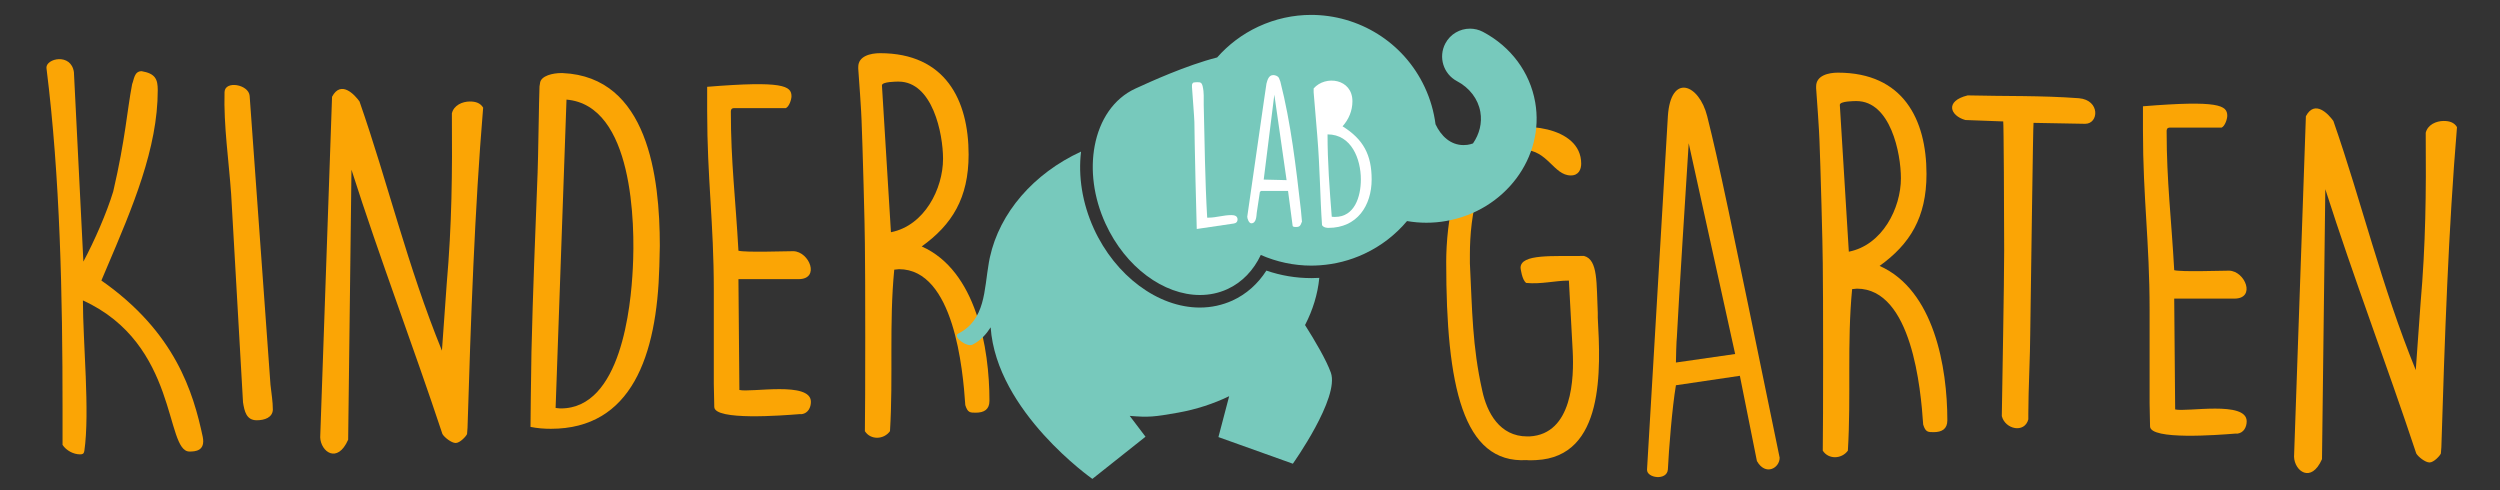
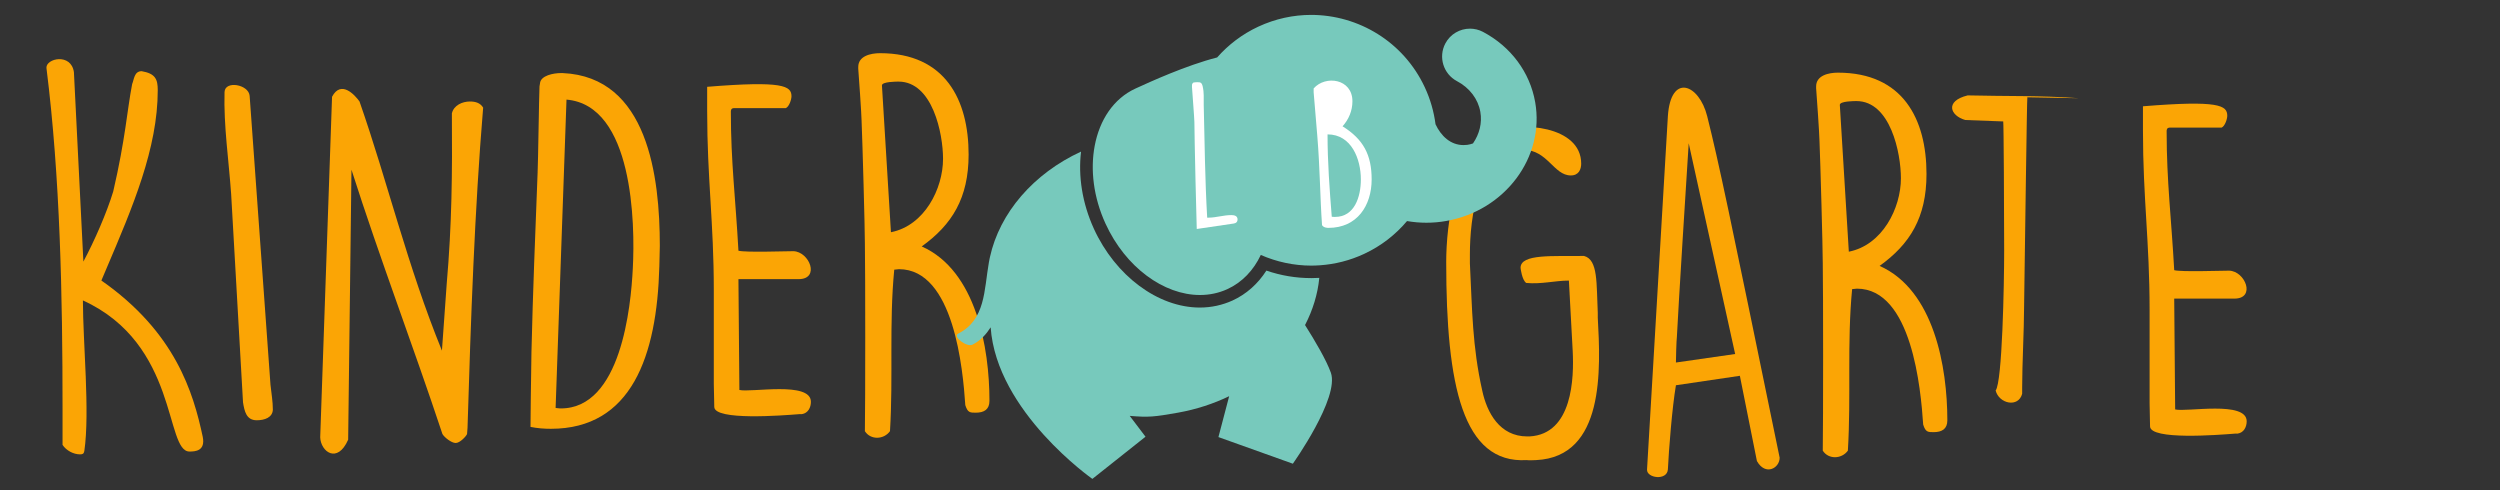
<svg xmlns="http://www.w3.org/2000/svg" version="1.1" id="Livello_1" x="0px" y="0px" width="478.73px" height="93.864px" viewBox="0 0 478.73 93.864" enable-background="new 0 0 478.73 93.864" xml:space="preserve">
  <rect x="0" y="0" width="478.73" height="93.864" fill="#333333" stroke="none" />
  <g>
    <g>
      <path fill="#FBA505" d="M11.977,78.301c0-21.679-0.454-44.352-3.084-65.307c-0.091-1.813,4.716-2.902,5.261,0.817l1.814,36.282    c2.086-3.9,4.444-9.253,5.714-13.425c2.358-10.158,2.63-15.418,3.628-20.588c0.363-0.817,0.363-2.45,1.814-2.45    c2.63,0.452,3.084,1.54,3.084,3.628c0,11.157-4.807,22.404-9.796,34.103l-0.998,2.358c14.149,9.89,17.596,21.407,19.41,29.934    c0.544,2.719-1.451,2.813-2.54,2.813c-4.717,0-2.086-20.591-20.408-28.938c0,7.983,1.361,21.407,0.272,28.843    c-0.091,0.547-0.363,0.636-0.816,0.636c-1.27,0-2.63-0.728-3.356-1.815V78.301z" />
      <path fill="#FBA505" d="M47.804,18.347l3.991,55.329c0.182,1.723,0.454,3.174,0.454,4.809c-0.091,1.451-1.542,1.991-3.084,1.991    c-1.996,0-2.358-1.72-2.63-3.442l-2.268-39.82c-0.454-6.53-1.451-13.061-1.27-19.592C43.087,15.356,47.623,16.17,47.804,18.347z" />
      <path fill="#FBA505" d="M63.585,18.529c1.723-3.264,4.354-0.362,5.261,0.907c5.442,15.601,9.161,31.474,15.782,47.708    l0.907-12.696c0.998-11.43,1.088-21.314,0.998-32.745c0.363-1.542,1.996-2.267,3.447-2.267c1.088,0,1.996,0.273,2.54,1.178    c-1.632,19.592-2.358,40.457-2.993,61.313l-0.09,1.183c-0.182,0.452-1.361,1.72-2.177,1.72c-0.816,0-2.177-1.087-2.54-1.72    c-5.624-16.962-11.973-33.56-17.415-50.613l-0.635,51.701c-2.086,4.717-5.261,2.27-5.352-0.455L63.585,18.529z" />
      <path fill="#FBA505" d="M107.393,13.994h0.363c16.326,0.726,18.594,19.865,18.594,33.106c0,1.36-0.091,2.723-0.091,3.902    c-0.453,17.233-5.351,31.109-20.771,31.109c-1.27,0-2.54-0.092-3.9-0.36c0,0,0.091-10.161,0.182-14.334    c0.272-11.609,0.726-22.584,1.179-34.375c0.091-1.542,0.272-14.783,0.363-16.508l0.091-0.543    C103.492,14.446,106.032,13.994,107.393,13.994z M106.395,78.121c0.726,0.089,0.907,0.089,0.998,0.089    c11.519,0,13.424-19.408,13.787-26.848c0.454-8.524,0.091-31.2-12.698-32.289L106.395,78.121z" />
      <path fill="#FBA505" d="M136.687,73.496V55.535c0-12.969-1.27-21.312-1.27-34.284v-4.628c14.512-1.178,16.145-0.179,16.145,1.814    c0,0.636-0.453,1.998-1.088,2.269h-9.886c-0.635,0-0.635,0.455-0.635,0.726c0,9.614,0.907,16.689,1.452,26.576    c1.36,0.364,8.979,0.092,10.521,0.092c3.084,0.089,5.17,5.353,0.998,5.353h-11.519l0.181,21.22    c2.177,0.548,13.696-1.723,13.696,2.271c0,1.088-0.544,2.175-1.723,2.358h-0.454c-3.356,0.271-16.235,1.268-16.326-1.362    L136.687,73.496z" />
      <path fill="#FBA505" d="M165.619,46.647c0-2.814-0.454-19.319-0.635-23.583c0-0.907-0.544-8.889-0.635-9.885v-0.363    c0-2.086,2.358-2.632,4.172-2.632c12.517,0,16.961,8.979,16.961,19.41c0,8.345-3.175,13.424-8.979,17.597    c10.431,4.623,12.97,19.409,12.97,29.567c0,1.635-0.998,2.267-2.63,2.267c-1.088,0-1.542,0-1.995-1.451    c-0.454-6.8-2.177-26.028-12.698-26.028c-0.091,0-0.726,0.092-0.907,0.092c-0.998,10.246-0.181,20.588-0.816,30.926    c-1.179,1.635-3.719,1.727-4.807,0C165.71,77.122,165.71,52.089,165.619,46.647z M170.608,44.469    c6.44-1.27,9.977-8.343,9.977-14.06c0-4.806-1.996-14.783-8.526-14.783c-0.363,0-3.175,0-3.175,0.726L170.608,44.469z" />
    </g>
  </g>
  <g>
    <g>
      <path fill="#FBA505" d="M276.938,50.192c0-7.163,1.633-21.042,9.522-24.852c4.537-2.177,16.326-1.27,16.326,5.986    c0,1.089-0.452,2.27-1.993,2.27c-3.265,0-4.445-4.902-9.07-4.902h-0.362c-8.437,0.455-9.888,13.153-9.888,19.954v1.815    c0.454,9.07,0.454,15.785,2.358,24.309c0.906,4.262,3.354,8.799,8.617,8.799h0.452c8.256-0.455,8.526-11.249,8.256-16.418    l-0.726-13.424c-2.632,0-5.264,0.724-8.166,0.455c-0.815-0.547-1.089-2.811-1.089-2.902c0-2.722,6.26-2.178,12.157-2.27    c2.719,0.724,2.355,5.264,2.629,10.885v0.907c0.544,9.887,1.361,26.664-11.791,27.3c-0.634,0-1.181,0.092-1.814,0    C280.114,88.833,276.938,73.869,276.938,50.192z" />
      <path fill="#FBA505" d="M319.384,22.256c0.547-8.343,5.989-6.167,7.53,0c2.266,9.07,3.99,17.323,13.876,65.396    c0,1.995-2.719,3.538-4.354,0.636l-3.266-16.326l-12.243,1.812c-0.726,4.262-1.359,12.336-1.544,16.146    c-0.179,2.179-4.08,1.635-3.99,0L319.384,22.256z M321.108,64.523c-0.089,0.636-0.181,4.174-0.181,4.897l11.339-1.631    l-8.892-40.361C323.013,32.959,321.382,58.899,321.108,64.523z" />
      <path fill="#FBA505" d="M349.045,50.375c0-2.813-0.452-19.319-0.636-23.584c0-0.906-0.542-8.889-0.634-9.885v-0.363    c0-2.087,2.358-2.63,4.172-2.63c12.517,0,16.963,8.977,16.963,19.41c0,8.343-3.176,13.424-8.981,17.596    c10.433,4.625,12.972,19.408,12.972,29.566c0,1.635-0.999,2.267-2.631,2.267c-1.089,0-1.544,0-1.996-1.451    c-0.452-6.8-2.177-26.028-12.698-26.028c-0.089,0-0.726,0.092-0.907,0.092c-0.996,10.246-0.181,20.588-0.817,30.929    c-1.178,1.632-3.717,1.723-4.806,0C349.135,80.849,349.135,55.817,349.045,50.375z M354.035,48.197    c6.438-1.27,9.975-8.344,9.975-14.06c0-4.806-1.993-14.783-8.523-14.783c-0.363,0-3.176,0-3.176,0.726L354.035,48.197z" />
-       <path fill="#FBA505" d="M383.782,47.925c0-6.984-0.089-24.58-0.182-24.672l-7.256-0.271c-2.902-0.817-3.991-3.628,0.455-4.716    c7.072,0.181,13.966,0,21.313,0.544c4.083,0.364,3.81,4.897,1.181,4.897l-9.888-0.181c-0.093,0.089-0.455,28.844-0.634,40.544    c0,3.719-0.363,10.702-0.363,15.056v1.179c-0.726,2.723-4.445,1.907-5.079-0.632C383.42,73.23,383.782,54.454,383.782,47.925z" />
+       <path fill="#FBA505" d="M383.782,47.925c0-6.984-0.089-24.58-0.182-24.672l-7.256-0.271c-2.902-0.817-3.991-3.628,0.455-4.716    c7.072,0.181,13.966,0,21.313,0.544l-9.888-0.181c-0.093,0.089-0.455,28.844-0.634,40.544    c0,3.719-0.363,10.702-0.363,15.056v1.179c-0.726,2.723-4.445,1.907-5.079-0.632C383.42,73.23,383.782,54.454,383.782,47.925z" />
      <path fill="#FBA505" d="M411.629,77.223V59.262c0-12.969-1.27-21.312-1.27-34.284v-4.626c14.512-1.178,16.145-0.18,16.145,1.813    c0,0.637-0.454,1.998-1.088,2.269h-9.888c-0.634,0-0.634,0.455-0.634,0.726c0,9.616,0.907,16.689,1.451,26.576    c1.359,0.363,8.979,0.092,10.521,0.092c3.084,0.089,5.171,5.353,0.996,5.353h-11.518l0.182,21.22    c2.177,0.547,13.697-1.72,13.697,2.271c0,1.087-0.547,2.175-1.725,2.358h-0.453c-3.356,0.271-16.236,1.268-16.326-1.362    L411.629,77.223z" />
-       <path fill="#FBA505" d="M441.559,22.256c1.724-3.265,4.354-0.362,5.263,0.907c5.442,15.601,9.16,31.474,15.779,47.708l0.91-12.696    c0.996-11.428,1.088-21.314,0.996-32.745c0.363-1.541,1.995-2.267,3.446-2.267c1.089,0,1.996,0.273,2.54,1.178    c-1.633,19.592-2.358,40.457-2.992,61.313l-0.092,1.183c-0.182,0.455-1.359,1.72-2.177,1.72s-2.177-1.088-2.539-1.72    c-5.624-16.962-11.973-33.56-17.415-50.612l-0.634,51.7c-2.088,4.717-5.264,2.27-5.353-0.456L441.559,22.256z" />
    </g>
  </g>
  <path fill="#77C9BC" d="M254.846,71.355c-0.859-2.393-3.003-6.051-4.941-9.111c1.481-2.849,2.422-5.893,2.731-9.032  c-0.509,0.028-1.015,0.044-1.522,0.044c-2.949,0-5.836-0.483-8.611-1.441c-1.641,2.567-3.86,4.527-6.5,5.738  c-1.947,0.882-4.057,1.341-6.247,1.341c-8.001,0-16.159-6.067-20.286-15.089c-2.261-4.96-3.017-10.128-2.457-14.775  c-9.106,4.192-15.603,11.739-17.452,20.222c-0.028,0.116-0.052,0.236-0.077,0.356c-0.046,0.231-0.089,0.462-0.129,0.692  c-0.918,5.198-0.622,10.965-5.883,13.592c-1.101,0.553,1.662,2.652,2.741,2.115c1.587-0.794,2.674-2.046,3.49-3.326  c1.127,16.174,19.478,29.022,19.478,29.022l10.176-8.077l-3.025-3.99c3.657,0.31,4.705,0.187,9.239-0.613  c3.517-0.626,6.808-1.71,9.805-3.155l-2.057,7.828l14.251,5.1C247.571,88.797,256.565,76.158,254.846,71.355z" />
  <path fill="#77C9BC" d="M293.975,19.56c-1.009-5.732-4.655-10.632-10-13.46c-0.792-0.417-1.646-0.613-2.483-0.613  c-1.916,0-3.766,1.027-4.722,2.839c-1.372,2.604-0.378,5.833,2.226,7.213c2.409,1.269,4.042,3.41,4.477,5.879  c0.378,2.145-0.182,4.268-1.408,6.046c-0.316,0.12-0.675,0.218-1.094,0.276c-0.245,0.025-0.487,0.041-0.723,0.041  c-2.512,0-4.313-1.769-5.355-3.98c-0.309-2.392-0.98-4.779-2.054-7.081c-4.07-8.735-12.727-13.866-21.769-13.866  c-3.391,0-6.84,0.726-10.123,2.254c-3.102,1.447-5.741,3.478-7.872,5.892c-5.971,1.529-12.815,4.663-15.627,5.95  c-4.207,1.922-6.898,6.022-7.828,11.007c-0.847,4.534-0.242,9.796,2.068,14.85c3.846,8.41,11.2,13.684,18.087,13.684  c1.804,0,3.572-0.357,5.238-1.116c2.867-1.309,5.036-3.632,6.42-6.554c3.033,1.331,6.337,2.043,9.686,2.043  c0.542,0,1.084-0.029,1.63-0.063c2.86-0.196,5.731-0.904,8.48-2.188c3.271-1.521,6.024-3.695,8.204-6.28  c1.209,0.207,2.445,0.319,3.705,0.319s2.529-0.108,3.814-0.338C288.2,40.328,295.835,30.121,293.975,19.56z" />
  <g>
    <path fill="#FFFFFF" d="M229.169,43.849c-0.036,0-0.453-18.083-0.453-20.466c0-0.664-0.423-6.029-0.459-6.694v-0.245   c0-0.278,0-0.386,0.247-0.628c0.104-0.039,0.525-0.072,0.666-0.072c0.631,0,0.91-0.035,1.121,0.736   c0.317,1.368,0.178,2.207,0.213,3.573c0.174,7.151,0.244,14.402,0.663,21.625h0.248c1.472,0,2.872-0.49,4.379-0.49   c0.562,0,1.19,0.139,1.19,0.839c0,0.386-0.209,0.7-0.7,0.771L229.169,43.849z" />
-     <path fill="#FFFFFF" d="M241.465,36.559l-0.209,0.213l-0.598,3.959c-0.072,0.523-0.036,2.031-1.048,2.031   c-0.459,0-0.771-0.91-0.771-1.263c3.641-25.406,3.676-25.477,3.676-25.477c0.177-0.666,0.422-1.646,1.299-1.646   c0.386,0,0.87,0.176,1.085,0.526l0.281,0.734c2.034,8.027,2.979,16.261,3.927,24.532l0.21,2.279c0,0.03-0.038,0.03-0.038,0.07   c-0.243,0.664-0.384,0.945-1.053,0.945h-0.103c-0.209,0-0.563,0-0.598-0.247l-0.876-6.658H241.465z M241.991,34.389l4.38,0.104   l-2.346-16.367L241.991,34.389z" />
    <path fill="#FFFFFF" d="M258.979,19.39c0,1.819-0.7,3.467-1.889,4.798c3.994,2.491,5.57,5.471,5.57,10.167   c0,5.009-2.77,9.282-8.271,9.282c-0.245,0-0.945-0.033-1.229-0.525c-0.386-5.395-0.386-10.759-0.909-17.101l-0.699-8.342v-0.733   C253.828,14.341,258.979,15.078,258.979,19.39z M255.655,41.537c3.713,0,4.938-3.819,4.938-7.181c0-3.895-1.791-8.623-6.38-8.623   c0,5.288,0.389,10.515,0.808,15.768C255.231,41.537,255.443,41.537,255.655,41.537z" />
  </g>
</svg>